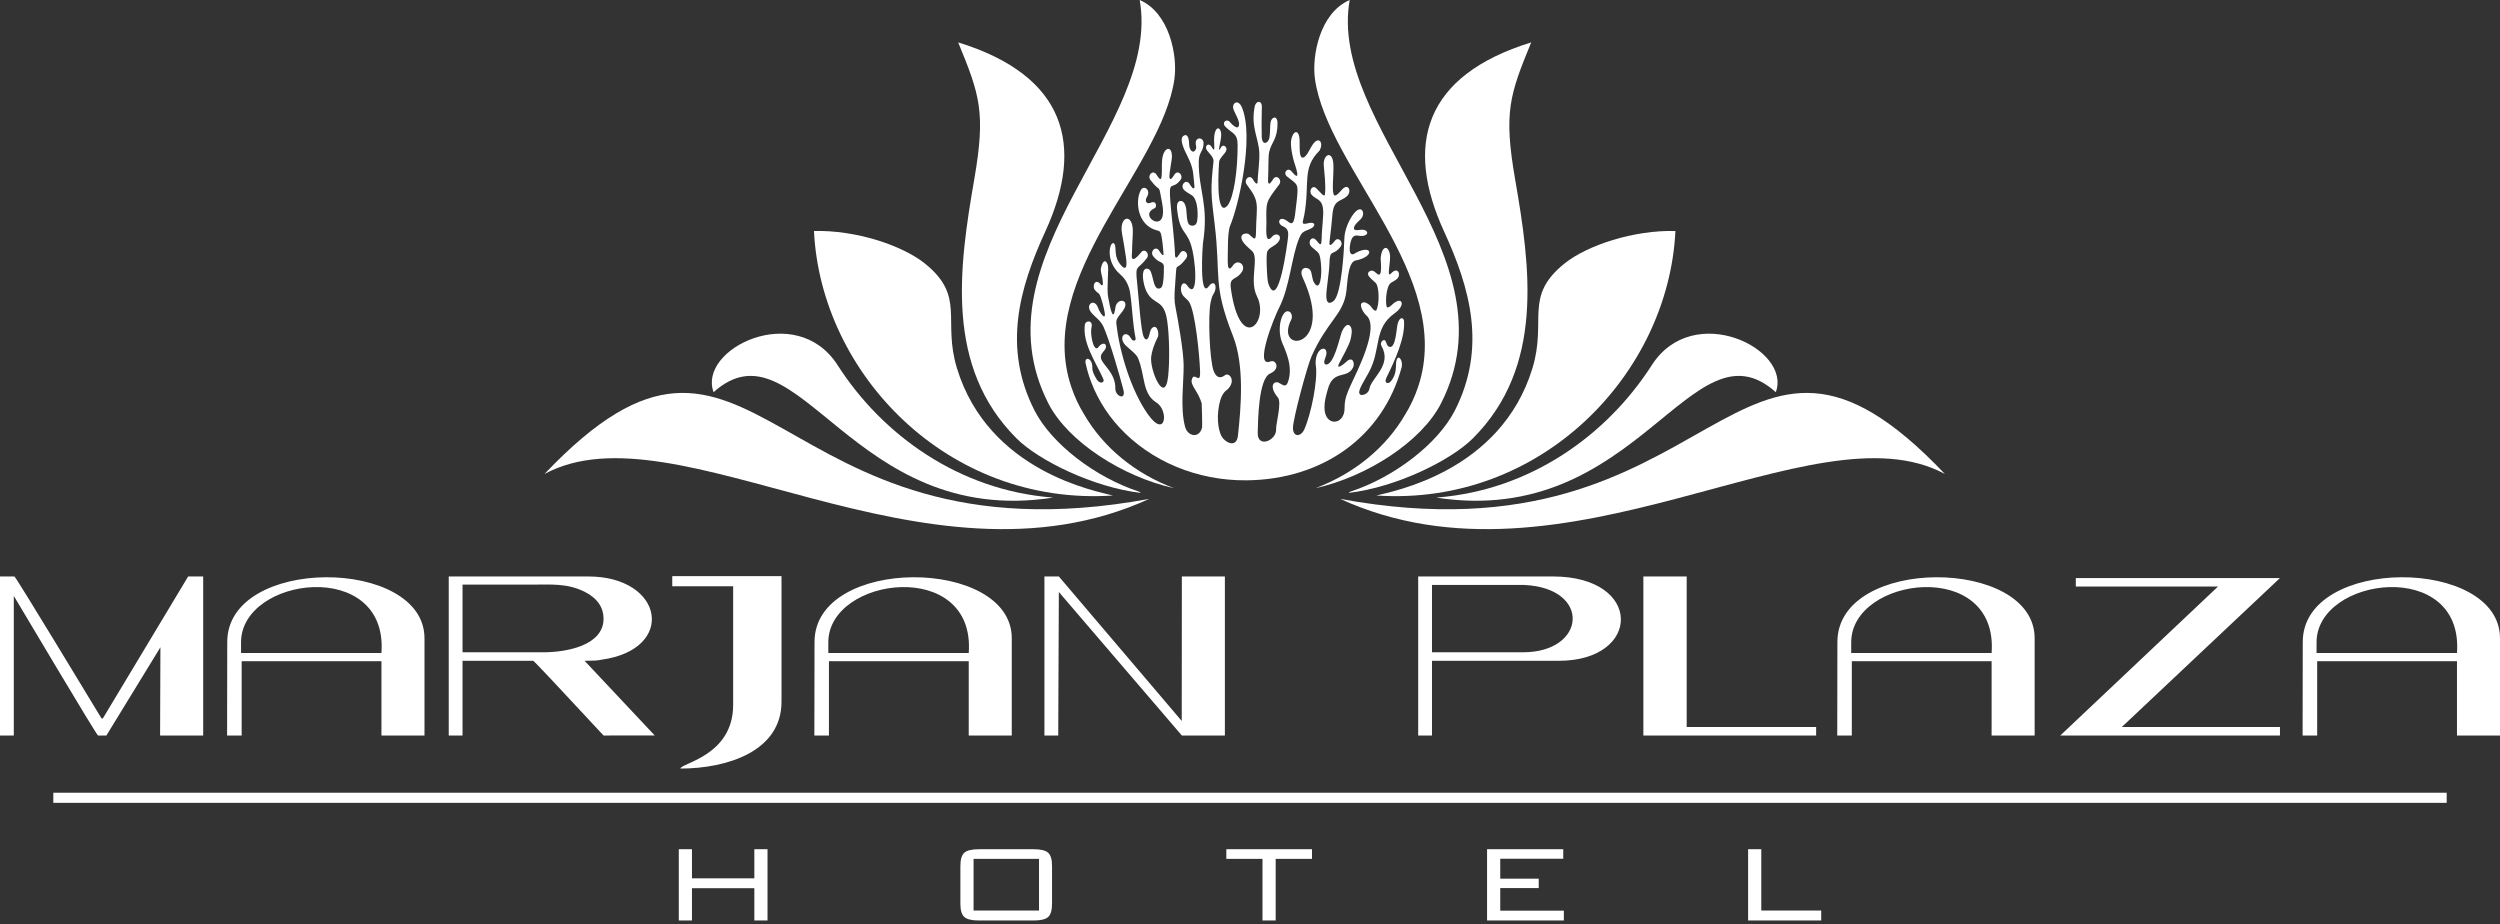
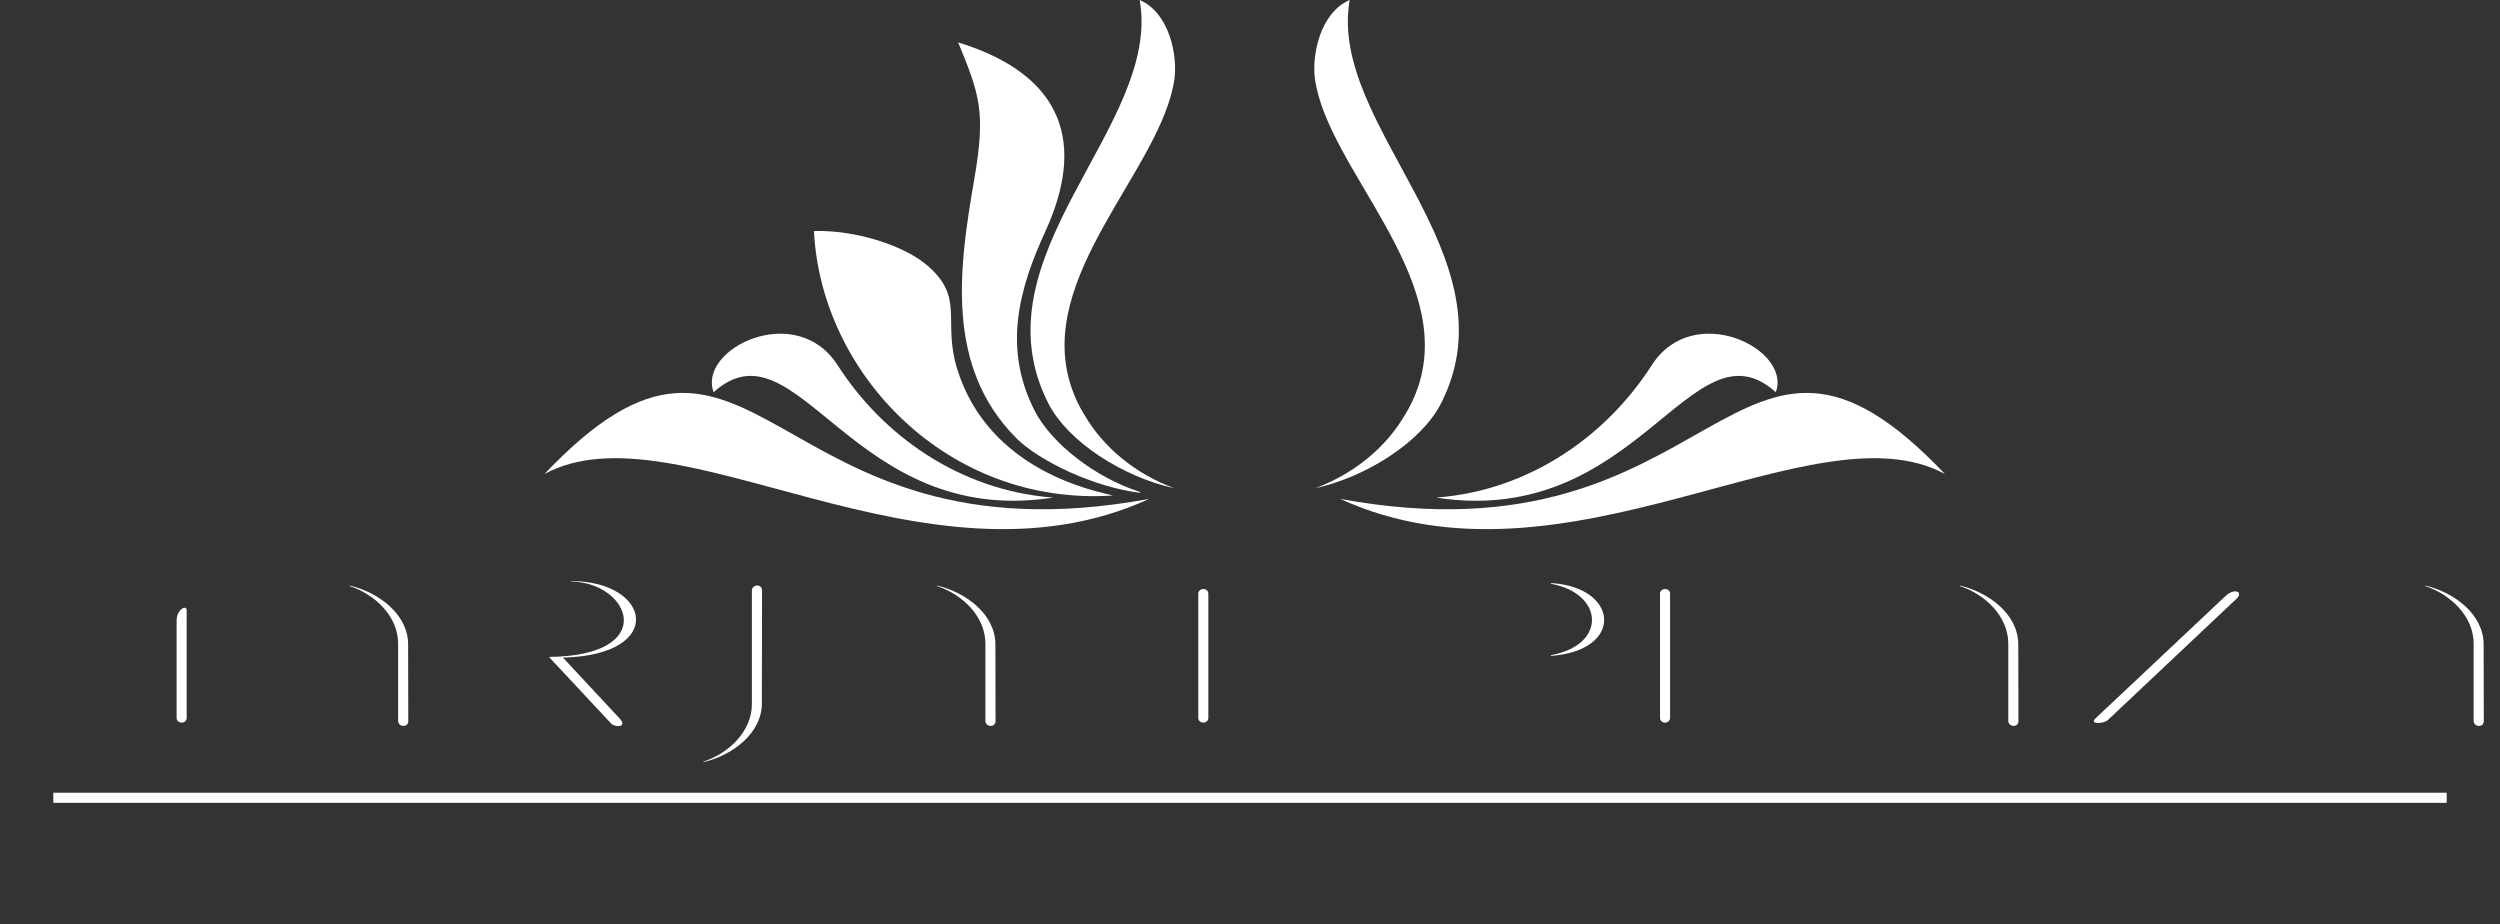
<svg xmlns="http://www.w3.org/2000/svg" width="376" height="139" viewBox="0 0 376 139" fill="none">
  <rect x="0" y="0" width="376" height="139" fill="#333333" stroke="none" />
-   <path fill-rule="evenodd" clip-rule="evenodd" d="M164.287 55.329C164.263 55.93 164.668 56.59 164.966 57.09C165.384 57.792 166.219 57.61 165.927 56.969C164.707 54.29 162.75 51.518 163.176 48.742C163.385 48.147 164.411 48.148 164.166 49.243C163.935 50.056 164.377 52.725 165.064 52.357C165.127 52.347 165.339 51.944 165.67 51.772C166.3 51.446 166.538 52.111 166.175 52.603C165.896 52.98 165.448 53.309 165.601 53.935C165.834 54.892 167.805 56.111 167.747 58.458C167.72 59.583 169.399 60.333 168.95 58.588C168.417 56.518 166.867 51.168 165.976 49.17C165.512 48.128 164.728 47.747 164.114 46.985C163.138 45.771 164.639 44.767 165.16 46.325C165.367 46.944 166.262 48.282 166.168 47.161C166.129 46.699 165.576 44.381 165.273 44.164C164.746 43.786 164.466 43.466 164.5 43.014C164.549 42.36 165.047 42.147 165.505 42.731C165.821 43.136 165.965 42.911 165.817 41.959C165.741 41.467 165.49 40.776 165.581 40.334C165.817 39.2 166.302 38.917 166.616 39.854C166.799 40.4 166.417 43.29 166.664 44.684C166.858 45.785 167.032 46.54 167.183 46.946C167.548 47.926 167.714 46.516 167.759 46.234C167.984 44.782 169.857 44.978 169.079 46.429C168.673 47.187 167.803 47.778 167.891 48.596C168.387 53.187 170.214 58.848 172.611 62.261C175.335 66.143 175.829 61.737 173.929 60.547C171.742 59.176 172.271 56.535 171.16 53.859C170.874 53.171 169.615 52.322 169.192 51.832C168.327 50.832 168.997 49.873 169.745 50.423C169.911 50.546 170.093 50.922 170.26 51.111C170.399 51.267 170.878 51.313 170.793 50.88C170.305 48.393 170.328 46.338 169.931 43.801C169.619 42.416 169.022 41.739 168.453 41.242C166.088 39.172 166.969 36.147 167.534 36.603C168.053 37.022 167.34 38.544 168.663 39.965C169.144 40.482 169.602 40.543 169.359 38.806C169.215 37.781 168.973 36.349 168.754 35.133C168.282 32.513 170.347 31.965 170.378 34.705C170.387 35.51 170.268 36.586 170.255 37.934C170.252 38.242 170.086 38.934 170.466 38.96C170.793 38.983 171.499 38.11 171.639 37.933C172.155 37.283 172.997 38.154 172.478 38.839C171.065 40.705 170.725 39.681 171.009 42.396C171.32 45.364 171.584 49.741 172.018 50.671C172.155 50.965 172.406 51.231 172.643 50.888C172.984 50.391 172.87 49.552 173.404 49.233C174.005 48.873 174.3 49.918 174.184 50.582C173.515 51.905 173.219 52.91 173.135 53.685C172.915 55.729 175.204 60.963 175.683 56.638C175.937 54.342 175.883 50.422 175.531 48.153C175.027 44.902 173.574 45.978 172.482 43.932C172.115 43.243 171.721 41.682 171.972 40.827C172.056 40.54 172.316 40.302 172.669 40.45C173.493 40.571 173.294 43.638 174.354 43.394C174.678 43.319 174.888 43.201 174.999 41.87C175.037 41.418 175.055 40.738 175.048 39.973C174.842 39.232 174.265 39.618 173.435 38.523C172.916 37.838 173.758 36.967 174.274 37.617C174.424 37.806 174.797 38.54 174.997 38.339C174.963 37.704 174.912 37.077 174.841 36.524C174.514 33.962 174.452 35.161 172.905 34.166C171.018 32.95 170.785 30.044 171.588 28.576C172.025 27.782 173.138 28.555 172.511 29.596C172.065 30.337 172.543 30.727 173.034 30.503C173.94 30.088 173.976 31.059 173.757 31.24C173.484 31.465 173.19 31.477 172.938 31.889C172.199 33.095 175.645 34.948 174.788 30.555C174.136 27.185 174.715 29.296 173.03 27.077C172.512 26.392 173.353 25.521 173.869 26.172C174.056 26.406 174.592 27.493 174.702 26.55C174.819 25.559 174.619 24.181 174.949 23.226C175.328 22.127 176.185 22.051 176.258 23.363C176.296 24.05 175.888 25.613 175.875 26.64C176.008 27.419 176.514 26.398 176.694 26.172C177.211 25.521 178.053 26.392 177.533 27.077C176.261 28.756 175.736 26.761 176.032 30.457C176.248 33.15 176.63 35.783 176.733 38.506C176.88 39.181 177.366 38.203 177.541 37.983C178.058 37.332 178.9 38.203 178.38 38.888C176.59 41.249 177.068 38.629 176.729 42.936C176.604 44.523 176.617 45.292 176.778 46.118C177.177 48.151 178.005 52.78 178.022 54.975C178.042 57.475 177.476 61.349 178.231 64.178C178.624 65.652 180.368 66.003 180.796 64.288C180.835 64.132 180.76 60.764 180.731 60.66C180.235 58.916 179.019 57.952 179.243 57.098C179.599 55.743 180.564 58.076 180.493 55.868C180.411 53.384 179.753 46.767 178.833 45.403C178.641 45.119 178.34 44.883 178.098 44.645C177.115 43.679 177.787 41.707 178.666 43.09C180.292 45.154 179.863 38.851 179.047 36.593C178.303 34.53 177.417 35.014 177.029 31.422C176.862 29.884 177.958 30.023 178.209 30.727C178.6 31.484 178.346 32.93 178.76 33.666C178.943 33.99 179.748 34.142 179.982 33.497C180.224 32.835 180.263 30.055 179.258 29.375C178.829 29.085 178.276 28.833 178.014 28.487C177.495 27.802 178.337 26.931 178.853 27.582C179.026 27.799 179.5 28.751 179.656 28.133C179.414 25.963 179.574 25.442 178.585 23.474C178.016 22.341 177.365 20.923 177.956 20.465C178.728 19.869 178.848 21.253 178.845 21.641C178.837 22.603 179.462 23.197 179.825 22.502C180.038 22.091 179.791 21.925 179.84 21.41C179.918 20.577 180.947 20.653 181.012 21.451C181.056 22.771 180.307 22.79 180.293 24.29C180.249 28.776 181.846 30.705 180.921 36.602C180.873 36.903 180.328 45.056 181.8 43.065C182.67 41.887 183.166 43.18 182.55 44.131C182.255 44.586 182.152 45.139 182.082 45.454C181.655 47.354 181.922 54.213 182.532 55.785C182.885 56.694 183.445 57.088 184.33 56.37C184.923 56.069 185.958 57.311 184.568 58.615C183.94 59.003 183.558 59.865 183.356 60.902C182.892 63.279 183.362 65.281 183.939 65.933C184.735 66.834 186.008 67.135 186.183 65.545C186.674 61.085 187.168 54.906 185.443 50.538C182.339 42.681 183.652 41.634 182.677 33.659C182.13 29.175 182.042 28.545 182.518 24.216C182.493 23.574 181.935 23.156 181.539 22.632C181.089 22.039 181.691 21.397 182.139 21.961C183.054 23.504 182.34 21.388 182.722 19.947C182.99 18.935 183.603 19.2 183.669 20.15C183.732 21.076 182.912 23.454 183.666 22.137C183.988 21.576 184.706 22.156 184.385 22.75C184.119 23.243 183.493 23.717 183.364 24.282C183.324 24.622 182.712 33.087 184.641 30.895C185.592 29.591 186.141 25.587 186.14 21.846C186.139 19.994 185.367 20.143 184.298 19.051C183.689 18.429 184.494 17.739 185.01 18.39C185.195 18.623 186.243 19.726 186.352 18.783C186.427 18.138 185.794 17.154 185.555 16.553C185.131 15.49 186.223 14.822 186.776 16.131C188.691 20.663 186.212 31.17 185.029 33.9C184.788 34.456 184.679 35.67 184.677 37.16C184.674 39.257 184.431 41.37 185.456 39.896C186.158 38.885 187.473 39.837 186.771 40.901C185.873 42.261 184.858 41.521 185.125 43.422C186.519 53.339 190.98 48.425 189.043 44.556C187.837 42.145 189.433 38.745 188.289 37.734C187.589 37.116 187.098 36.654 186.876 36.257C186.229 35.105 187.55 34.98 187.832 35.222C188.543 35.833 188.874 36.359 188.894 35.071C188.959 30.666 189.582 30.488 187.521 27.768C187.002 27.083 187.844 26.212 188.36 26.863C188.521 27.066 188.948 27.913 189.129 27.514C189.166 26.271 189.469 24.217 189.399 22.92C189.283 20.762 188.128 19.112 188.683 16.159C188.817 15.094 189.82 15.02 189.781 16.089C189.736 17.316 189.732 19.441 189.763 20.53C189.804 22.007 190.775 21.548 190.924 20.709C191.043 20.029 190.997 19.037 191.088 18.429C191.219 17.545 192.113 17.306 192.132 18.465C192.174 20.951 191.211 21.36 190.888 22.849C190.723 23.602 190.806 25.001 190.71 27.28C190.83 28.154 191.355 27.093 191.538 26.863C192.055 26.212 192.896 27.084 192.378 27.768C190.299 30.509 190.429 30.309 190.47 33.587C190.477 34.146 190.205 36.908 191.294 35.626C191.999 34.796 193.078 35.517 192.133 36.532C191.621 37.082 190.634 37.295 190.542 38.065C190.502 38.398 190.487 38.886 190.498 39.379C190.536 41.055 190.622 42.285 190.764 42.677C192.303 46.922 193.622 36.557 193.701 35.861C193.785 35.106 193.857 34.414 192.96 34.038C191.96 33.619 192.361 32.385 193.498 33.177C194.084 33.587 194.537 34.112 194.777 32.276C194.83 31.873 194.936 30.968 195.027 30.163C195.332 27.495 195.144 27.816 193.583 26.557C192.905 26.01 193.633 25.129 194.209 25.726C194.416 25.94 195.162 26.965 195.122 26.124C195.049 25.702 194.945 25.282 194.799 24.872C194.33 23.554 194.077 21.847 194.179 21.148C194.393 19.682 195.374 19.283 195.457 21.029C195.495 21.823 195.41 22.832 195.588 23.37C195.838 24.128 196.412 23.436 196.597 23.165C196.831 22.821 197.111 22.221 197.422 21.757C198.348 20.372 199.141 21.473 198.449 22.661C195.762 25.333 197.037 27.524 196.158 32.367C195.969 33.404 195.561 33.891 196.758 33.57C197.854 33.277 198 34.041 196.999 34.452C196.071 34.832 195.796 34.885 195.426 35.76C194.203 38.657 194.033 43.12 192.3 46.45C191.722 47.564 188.457 55.517 191.144 54.337L191.203 54.324C191.934 54.157 192.584 55.494 191.022 56.183C189.251 56.963 189.213 63.388 189.159 65.043C189.078 67.533 192.063 66.224 191.929 64.506C191.878 63.855 192.8 60.519 192.207 59.805C190.76 58.061 191.609 57.251 192.29 57.548C192.849 57.792 193.37 58.434 193.72 57.423C194.557 55.012 193.219 52.522 192.806 51.455C191.934 49.2 192.925 46.161 194.008 46.93C194.235 47.092 194.426 47.634 194.202 48.071C191.512 53.31 200.966 52.669 195.94 41.785C195.158 40.092 196.873 39.915 197.186 40.873C197.322 41.286 197.367 42.033 197.608 42.453C198.507 44.022 198.877 41.541 198.66 39.556C198.478 37.899 198.385 38.122 197.29 37.15C196.62 36.554 197.118 35.556 197.73 35.929C198.214 36.225 198.756 37.593 198.777 35.903C198.791 34.731 198.93 33.816 199.004 32.319C199.127 29.82 197.983 30.123 197.287 29.318C196.767 28.717 197.373 27.749 197.968 28.312C198.535 28.849 199.211 29.817 199.276 29.198C199.428 27.803 199.174 25.938 199.095 24.882C198.968 23.168 200.485 22.48 200.548 24.875C200.592 26.531 200.24 29.036 200.694 29.399C201.028 29.487 201.463 28.911 201.87 28.478C202.82 27.47 203.331 28.802 202.592 29.502C201.689 30.357 200.595 29.923 200.393 32.293C200.309 33.284 200.166 34.773 199.994 36.051C199.887 36.855 199.907 37.295 200.775 36.202C201.291 35.551 202.133 36.422 201.614 37.107C200.495 38.584 199.992 37.338 199.946 39.601C199.916 41.095 199.429 43.66 199.479 44.654C199.561 46.156 200.506 45.355 200.686 45.148C201.819 43.844 202.17 37.2 202.192 35.851C202.214 34.566 202.944 32.931 203.662 32.063C204.802 30.685 205.451 32.084 204.683 32.925C204.337 33.304 203.827 33.656 203.668 34.121C203.451 34.757 204.127 34.611 204.685 34.559C205.893 34.449 206.015 35.549 204.618 35.485C204.222 35.467 203.766 35.218 203.369 35.796C203.076 36.222 202.613 38.438 203.55 38.235C206.338 36.509 207.016 38.599 203.811 39.193C202.623 39.544 202.669 43.048 202.418 44.316C201.795 47.456 199.559 48.449 197.266 53.565C196.599 55.055 194.469 63.006 194.46 64.335C194.45 65.764 195.646 65.752 196.169 64.576C197.201 62.255 198.229 57.135 197.899 54.966C197.746 53.966 198.153 52.653 198.867 52.468C199.451 52.316 199.574 52.915 199.456 53.425C199.366 53.819 198.95 54.502 199.306 54.799C200.565 55.175 201.439 50.934 201.789 49.969C201.93 49.58 202.508 48.474 203.041 49.011C203.5 49.474 203.242 50.56 203.107 51.111C202.926 51.859 201.936 53.644 201.437 54.595C200.793 55.818 202.201 54.695 202.489 54.412C203.42 53.495 203.831 54.619 203.492 55.283C202.569 57.091 200.522 55.499 199.695 58.576C199.405 59.654 199.219 60.217 199.202 61.222C199.151 64.243 202.259 64.022 202.225 61.362C202.207 59.957 202.661 59.013 203.152 57.913C203.969 56.086 207.679 49.086 205.413 47.358C204.81 46.724 204.252 45.467 205.178 45.474C205.527 45.476 206.006 45.879 206.125 46.023C206.298 46.231 206.584 46.757 206.958 46.726C207.498 45.938 207.48 42.934 206.832 42.482C206.657 42.361 205.958 41.705 205.825 41.469C205.543 40.968 206.099 40.603 206.501 40.731C207.087 40.919 207.952 42.726 207.651 38.791C207.796 37.101 208.696 36.761 209.018 38.13C209.273 39.216 208.443 41.949 209.216 41.123C210.257 40.013 210.745 41.315 210.154 41.903C209.882 42.175 209.466 42.368 209.231 42.513C208.361 43.05 208.345 46.044 208.622 46.226C208.925 46.314 209.331 45.855 209.511 45.696C210.871 44.497 211.507 45.871 209.754 47.115C206.495 49.429 207.801 52.485 205.849 56.049C204.917 57.752 204.014 59.005 204.621 59.369C204.847 59.504 205.826 59.297 205.97 58.436C206.233 56.856 209.418 54.906 207.787 52.064C207.426 51.435 208.185 50.877 208.384 51.294C208.555 51.651 208.635 52.157 209.066 52.18C209.938 52.227 210.028 49.37 210.199 48.737C210.461 47.768 210.921 47.632 211.154 48.162C211.407 50.708 209.788 54.219 208.532 56.775C208.081 57.693 208.808 57.77 209.136 57.398C210.164 56.233 209.866 55.041 210.005 54.328C210.234 53.145 211.024 54.136 210.826 55.171C207.995 65.74 198.857 72.123 187.501 72.241C180.069 72.319 173.056 69.377 168.349 64.278C166.243 61.998 164.699 59.343 163.773 56.503C163.589 55.936 163.363 55.085 163.267 54.599C163.068 53.58 164.348 53.797 164.287 55.329Z" fill="white" />
  <path fill-rule="evenodd" clip-rule="evenodd" d="M163.04 62.301C162.278 61.071 161.618 59.689 161.097 58.119C155.594 41.527 174.759 25.335 176.635 11.864C177.119 8.385 175.908 1.937 171.409 2.28882e-05C174.776 18.96 146.36 38.408 157.666 60.656C160.607 66.44 168.844 71.709 176.58 73.427C170.707 71.23 165.903 67.267 163.04 62.301Z" fill="white" />
  <path fill-rule="evenodd" clip-rule="evenodd" d="M211.368 62.292C212.128 61.065 212.786 59.686 213.306 58.119C218.809 41.527 199.643 25.335 197.768 11.864C197.284 8.385 198.495 1.937 202.994 2.28882e-05C199.628 18.96 228.043 38.408 216.737 60.656C213.797 66.44 205.559 71.708 197.824 73.427C203.701 71.228 208.506 67.262 211.368 62.292Z" fill="white" />
-   <path d="M15.276 108.061H15.461L28.299 86.7H30.559V110.62H24.078L24.126 97.35L16.001 110.62C13.849 110.62 16.899 110.62 14.747 110.62C14.534 110.62 2.725 90.686 2.075 89.626V110.62H0V86.7H2.168C2.4 86.765 14.148 106.213 15.276 108.061ZM299.538 110.62V99.441H278.513V110.62H276.322L276.345 96.545C276.367 83.563 306.01 83.776 306.01 95.99V110.62H305.505H299.538ZM369.528 110.62V99.441H348.503V110.62H346.312L346.335 96.545C346.357 83.563 376 83.776 376 95.99V110.62H375.495H369.528ZM372.02 108.472H372.013V96.802C372.013 92.739 368.6 89.411 364.721 88.14V88.063L364.745 88.068V88.063C369.104 89.085 373.54 92.384 373.54 96.939C373.54 101.211 373.563 104.179 373.563 108.452C373.563 108.852 373.291 109.177 372.848 109.177H372.847L372.827 109.177L372.824 109.177H372.824C372.389 109.177 372.031 108.862 372.02 108.472ZM369.528 98.216C370.584 83.857 348.411 86.671 348.411 96.602V98.216H369.528ZM302.03 108.472H302.023V96.802C302.023 92.739 298.61 89.411 294.731 88.14V88.063L294.755 88.068V88.063C299.114 89.085 303.55 92.384 303.55 96.939C303.55 101.211 303.573 104.179 303.573 108.452C303.573 108.852 303.301 109.177 302.858 109.177H302.858L302.837 109.177L302.835 109.177H302.834C302.399 109.177 302.041 108.862 302.03 108.472ZM299.538 98.216C300.594 83.857 278.421 86.671 278.421 96.602V98.216H299.538ZM145.697 110.62V99.441H124.672V110.62H122.481L122.504 96.545C122.525 83.563 152.169 83.776 152.169 95.99V110.62H151.664H145.697ZM148.188 108.472H148.182V96.802C148.182 92.739 144.769 89.411 140.89 88.14V88.063L140.914 88.068V88.063C145.273 89.085 149.708 92.384 149.708 96.939C149.708 101.211 149.732 104.179 149.732 108.452C149.732 108.852 149.459 109.177 149.017 109.177H149.016L148.996 109.177L148.993 109.177H148.993C148.557 109.177 148.2 108.862 148.188 108.472ZM145.697 98.216C146.753 83.857 124.579 86.671 124.579 96.602V98.216H145.697ZM57.37 110.62V99.441H36.346V110.62H34.155L34.178 96.545C34.199 83.563 63.843 83.776 63.843 95.99V110.62H63.337H57.37ZM59.862 108.472H59.855V96.802C59.855 92.739 56.443 89.411 52.564 88.14V88.063L52.587 88.068V88.063C56.947 89.085 61.382 92.384 61.382 96.939C61.382 101.211 61.406 104.179 61.406 108.452C61.406 108.852 61.133 109.177 60.69 109.177H60.69L60.67 109.177L60.667 109.177H60.666C60.231 109.177 59.874 108.862 59.862 108.472ZM57.37 98.216C58.427 83.857 36.253 86.671 36.253 96.602V98.216H57.37ZM336.233 90.281L317.04 108.279L317.008 108.308L316.974 108.336L316.938 108.362L316.9 108.389L316.876 108.404L316.86 108.414L316.85 108.419L316.825 108.434L316.818 108.439L316.799 108.449L316.795 108.451L316.751 108.474L316.746 108.477L316.73 108.484L316.717 108.491L316.69 108.504L316.684 108.506L316.661 108.516C316.613 108.538 316.563 108.558 316.511 108.576L316.488 108.584L316.48 108.587L316.449 108.598L316.437 108.602L316.417 108.608L316.385 108.618L316.256 108.653H316.255L316.225 108.661L316.222 108.661L316.189 108.669L316.17 108.673L316.156 108.676L316.123 108.683L316.09 108.689L316.062 108.695L316.057 108.696L316.024 108.701L315.957 108.712L315.953 108.713L315.858 108.724L315.845 108.726L315.826 108.728L315.793 108.731L315.792 108.731L315.761 108.733L315.739 108.735L315.729 108.736L315.697 108.737L315.687 108.738L315.666 108.739L315.573 108.741H315.543H315.536L315.513 108.74L315.488 108.74L315.484 108.739L315.455 108.738L315.44 108.737L315.426 108.736L315.398 108.733H315.395L315.371 108.731L315.35 108.729L315.345 108.728L315.318 108.724L315.307 108.723L315.293 108.72L315.267 108.716H315.266L315.243 108.711L315.196 108.7L315.189 108.698L315.174 108.694L315.132 108.68L315.119 108.675L315.112 108.672L315.092 108.664L315.087 108.662L315.074 108.656L315.072 108.655L315.057 108.647L315.031 108.632L315.007 108.616L314.985 108.598L314.983 108.596L314.966 108.579L314.965 108.577L314.95 108.558L314.947 108.553L314.944 108.549L314.939 108.54L314.936 108.536C314.9 108.469 314.906 108.385 314.964 108.282L314.965 108.28L314.987 108.244L314.991 108.238C315.005 108.216 315.023 108.193 315.043 108.17C315.075 108.131 315.114 108.09 315.16 108.047L334.751 89.614C336.057 88.385 337.461 89.028 336.386 90.043L335.275 91.09L336.233 90.281ZM336.557 89.86C336.498 89.989 336.393 90.131 336.233 90.281L336.557 89.86ZM101.109 88.172V86.647H117.536V86.7H117.54V105.527C117.54 112.958 109.456 115.576 102.34 115.595C102.34 114.783 110.266 113.699 110.266 106.025V88.172H101.109ZM90.485 99.216C89.885 99.354 89.175 99.379 88.099 99.383L88.077 99.383H88.024L87.919 99.384L98.474 110.615L90.775 110.62C83.963 103.277 80.437 99.531 80.198 99.384H80.069H69.565V110.62H67.49V86.7H80.069H88.467C99.869 86.7 101.756 97.655 90.485 99.216ZM81.733 98.102C85.188 98.102 90.775 97.097 90.775 93.042C90.775 91.418 89.887 89.966 87.882 88.979C85.292 87.704 82.852 87.925 80.069 87.925H69.565V98.102H80.069H81.733ZM177.751 86.7C180.143 86.7 181.83 86.7 184.222 86.7V110.62H177.751L159.25 89.036L159.158 110.62H157.082V86.7H159.25L177.733 108.433L177.751 86.7ZM229.074 98.102C238.588 98.102 239.38 88.459 229.256 87.977C224.627 87.977 219.999 87.977 215.371 87.977V98.102H229.074ZM247.161 110.62V86.7H253.544H253.678V109.338H273.147V110.62H247.161ZM309.868 110.62L333.589 88.215H312.202V86.938H342.846V86.995L319.125 109.338H342.906V110.62H309.868ZM234.45 99.384H229.192H229.166H215.371V110.62H213.295V86.7H228.264H233.547C247.157 86.7 246.924 99.384 234.45 99.384Z" fill="white" />
  <path fill-rule="evenodd" clip-rule="evenodd" d="M180.979 88.587C181.395 88.587 181.735 88.893 181.735 89.268V108C181.735 108.375 181.395 108.681 180.979 108.681C180.564 108.681 180.224 108.375 180.224 108V89.268C180.224 88.893 180.564 88.587 180.979 88.587ZM113.091 88.768H113.084V105.889C113.084 109.951 109.671 113.28 105.792 114.551V114.628C110.151 113.606 114.587 110.307 114.587 105.752C114.587 101.48 114.61 93.061 114.61 88.788C114.61 88.388 114.338 88.063 113.895 88.063H113.895C113.459 88.063 113.102 88.378 113.091 88.768ZM148.212 108.472H148.205V96.802C148.205 92.74 144.792 89.411 140.913 88.14V88.063C145.272 89.085 149.708 92.384 149.708 96.939C149.708 101.211 149.731 104.179 149.731 108.452C149.731 108.852 149.459 109.177 149.016 109.177H149.016C148.58 109.177 148.223 108.862 148.212 108.472ZM59.885 108.472H59.879V96.802C59.879 92.74 56.466 89.411 52.587 88.14V88.063C56.946 89.085 61.382 92.384 61.382 96.939C61.382 101.211 61.405 104.179 61.405 108.452C61.405 108.852 61.133 109.177 60.69 109.177H60.69C60.254 109.177 59.897 108.862 59.885 108.472ZM372.043 108.472H372.036V96.802C372.036 92.74 368.623 89.411 364.744 88.14V88.063C369.104 89.085 373.539 92.384 373.539 96.939C373.539 101.211 373.563 104.179 373.563 108.452C373.563 108.852 373.29 109.177 372.848 109.177H372.847C372.412 109.177 372.054 108.862 372.043 108.472ZM336.385 90.043L317.039 108.279C316.383 108.898 314.183 108.966 315.16 108.047L334.751 89.614C336.057 88.385 337.461 89.028 336.385 90.043ZM250.424 88.587C250.839 88.587 251.179 88.893 251.179 89.268V108C251.179 108.375 250.839 108.681 250.424 108.681C250.008 108.681 249.668 108.375 249.668 108V89.268C249.668 88.893 250.008 88.587 250.424 88.587ZM302.053 108.472H302.046V96.802C302.046 92.74 298.633 89.411 294.754 88.14V88.063C299.114 89.085 303.549 92.384 303.549 96.939C303.549 101.211 303.573 104.179 303.573 108.452C303.573 108.852 303.3 109.177 302.858 109.177H302.857C302.422 109.177 302.064 108.862 302.053 108.472ZM233.278 87.804V87.697C243.507 88.276 244.34 97.854 233.278 98.646V98.531C241.765 96.981 241.203 89.251 233.278 87.804ZM84.671 98.906L93.208 108.074C94.43 109.387 92.515 109.461 91.878 108.777L82.611 98.855V98.8C99.203 98.611 94.814 87.603 85.902 87.462V87.395C97.924 87.395 100.295 98.508 84.671 98.906ZM28.074 91.809V108C28.074 108.375 27.734 108.681 27.318 108.681C26.903 108.681 26.562 108.375 26.562 108V93.334C26.562 91.665 28.074 90.865 28.074 91.809Z" fill="white" />
  <path fill-rule="evenodd" clip-rule="evenodd" d="M171.586 74.135C171.5 74.07 171.416 74.008 171.331 73.948C164.751 71.813 158.145 66.751 155.593 61.737C150.789 52.298 153.276 43.387 157.216 34.811C163.194 21.795 160.254 11.36 144.109 6.374C147.344 14.243 148.283 16.858 146.532 26.955C144.234 40.213 142.104 55.181 152.907 65.952C156.196 69.23 164.413 73.3 171.586 74.135Z" fill="white" />
  <path fill-rule="evenodd" clip-rule="evenodd" d="M107.324 58.982C119.997 47.673 128.035 79.5 158.359 74.845C158.359 74.845 158.277 74.835 158.125 74.812C144.308 73.697 132.772 65.523 125.984 54.931C119.728 45.162 104.892 52.486 107.324 58.982Z" fill="white" />
  <path fill-rule="evenodd" clip-rule="evenodd" d="M167.394 74.524C164.978 73.896 148.681 70.971 143.926 55.382C141.716 48.139 145.271 44.616 139.129 39.654C135.709 36.891 128.686 34.576 122.422 34.743C123.454 56.16 142.512 76.188 167.394 74.524Z" fill="white" />
  <path fill-rule="evenodd" clip-rule="evenodd" d="M81.894 71.285C113.917 37.569 115.273 85.631 172.84 75.035C138.919 90.53 101.752 60.572 81.894 71.285Z" fill="white" />
-   <path fill-rule="evenodd" clip-rule="evenodd" d="M202.818 74.135C202.904 74.07 202.989 74.008 203.073 73.948C209.653 71.813 216.259 66.751 218.812 61.737C223.615 52.298 221.128 43.387 217.188 34.811C211.21 21.795 214.15 11.36 230.295 6.374C227.061 14.243 226.121 16.858 227.872 26.955C230.17 40.213 232.3 55.181 221.497 65.952C218.208 69.23 209.991 73.3 202.818 74.135Z" fill="white" />
  <path fill-rule="evenodd" clip-rule="evenodd" d="M267.08 58.982C254.407 47.673 246.37 79.5 216.046 74.845C216.046 74.845 216.128 74.835 216.28 74.812C230.097 73.697 241.633 65.523 248.421 54.931C254.677 45.162 269.513 52.486 267.08 58.982Z" fill="white" />
-   <path fill-rule="evenodd" clip-rule="evenodd" d="M207.011 74.524C209.427 73.896 225.724 70.971 230.479 55.382C232.688 48.139 229.133 44.616 235.275 39.654C238.695 36.891 245.719 34.576 251.983 34.743C250.951 56.16 231.893 76.188 207.011 74.524Z" fill="white" />
  <path fill-rule="evenodd" clip-rule="evenodd" d="M292.51 71.285C260.487 37.569 259.131 85.631 201.564 75.035C235.486 90.53 272.652 60.572 292.51 71.285Z" fill="white" />
  <path fill-rule="evenodd" clip-rule="evenodd" d="M367.982 120.747H8.019V119.226H367.982V120.747Z" fill="white" />
-   <path d="M102.089 138.441V127.724H104.072V132.106H113.453V127.724H115.435V138.441H113.453V133.582H104.072V138.441H102.089ZM146.425 136.946H156.267V129.178H146.425V136.946ZM144.442 130.251C144.442 129.282 144.634 128.618 145.022 128.261C145.41 127.904 146.147 127.724 147.235 127.724H155.456C156.532 127.724 157.262 127.901 157.646 128.254C158.034 128.611 158.226 129.275 158.226 130.251V135.901C158.226 136.89 158.034 137.562 157.646 137.912C157.262 138.265 156.532 138.441 155.456 138.441H147.235C146.147 138.441 145.41 138.261 145.022 137.901C144.634 137.545 144.442 136.877 144.442 135.901V130.251ZM191.863 129.178V138.441H189.88V129.178H184.44V127.724H197.325V129.178H191.863ZM223.655 138.441V127.724H235.111V129.158H225.637V132.149H231.423V133.561H225.637V136.967H235.203V138.441H223.655ZM262.915 138.441V127.724H264.898V136.946H273.91V138.441H262.915Z" fill="white" />
</svg>